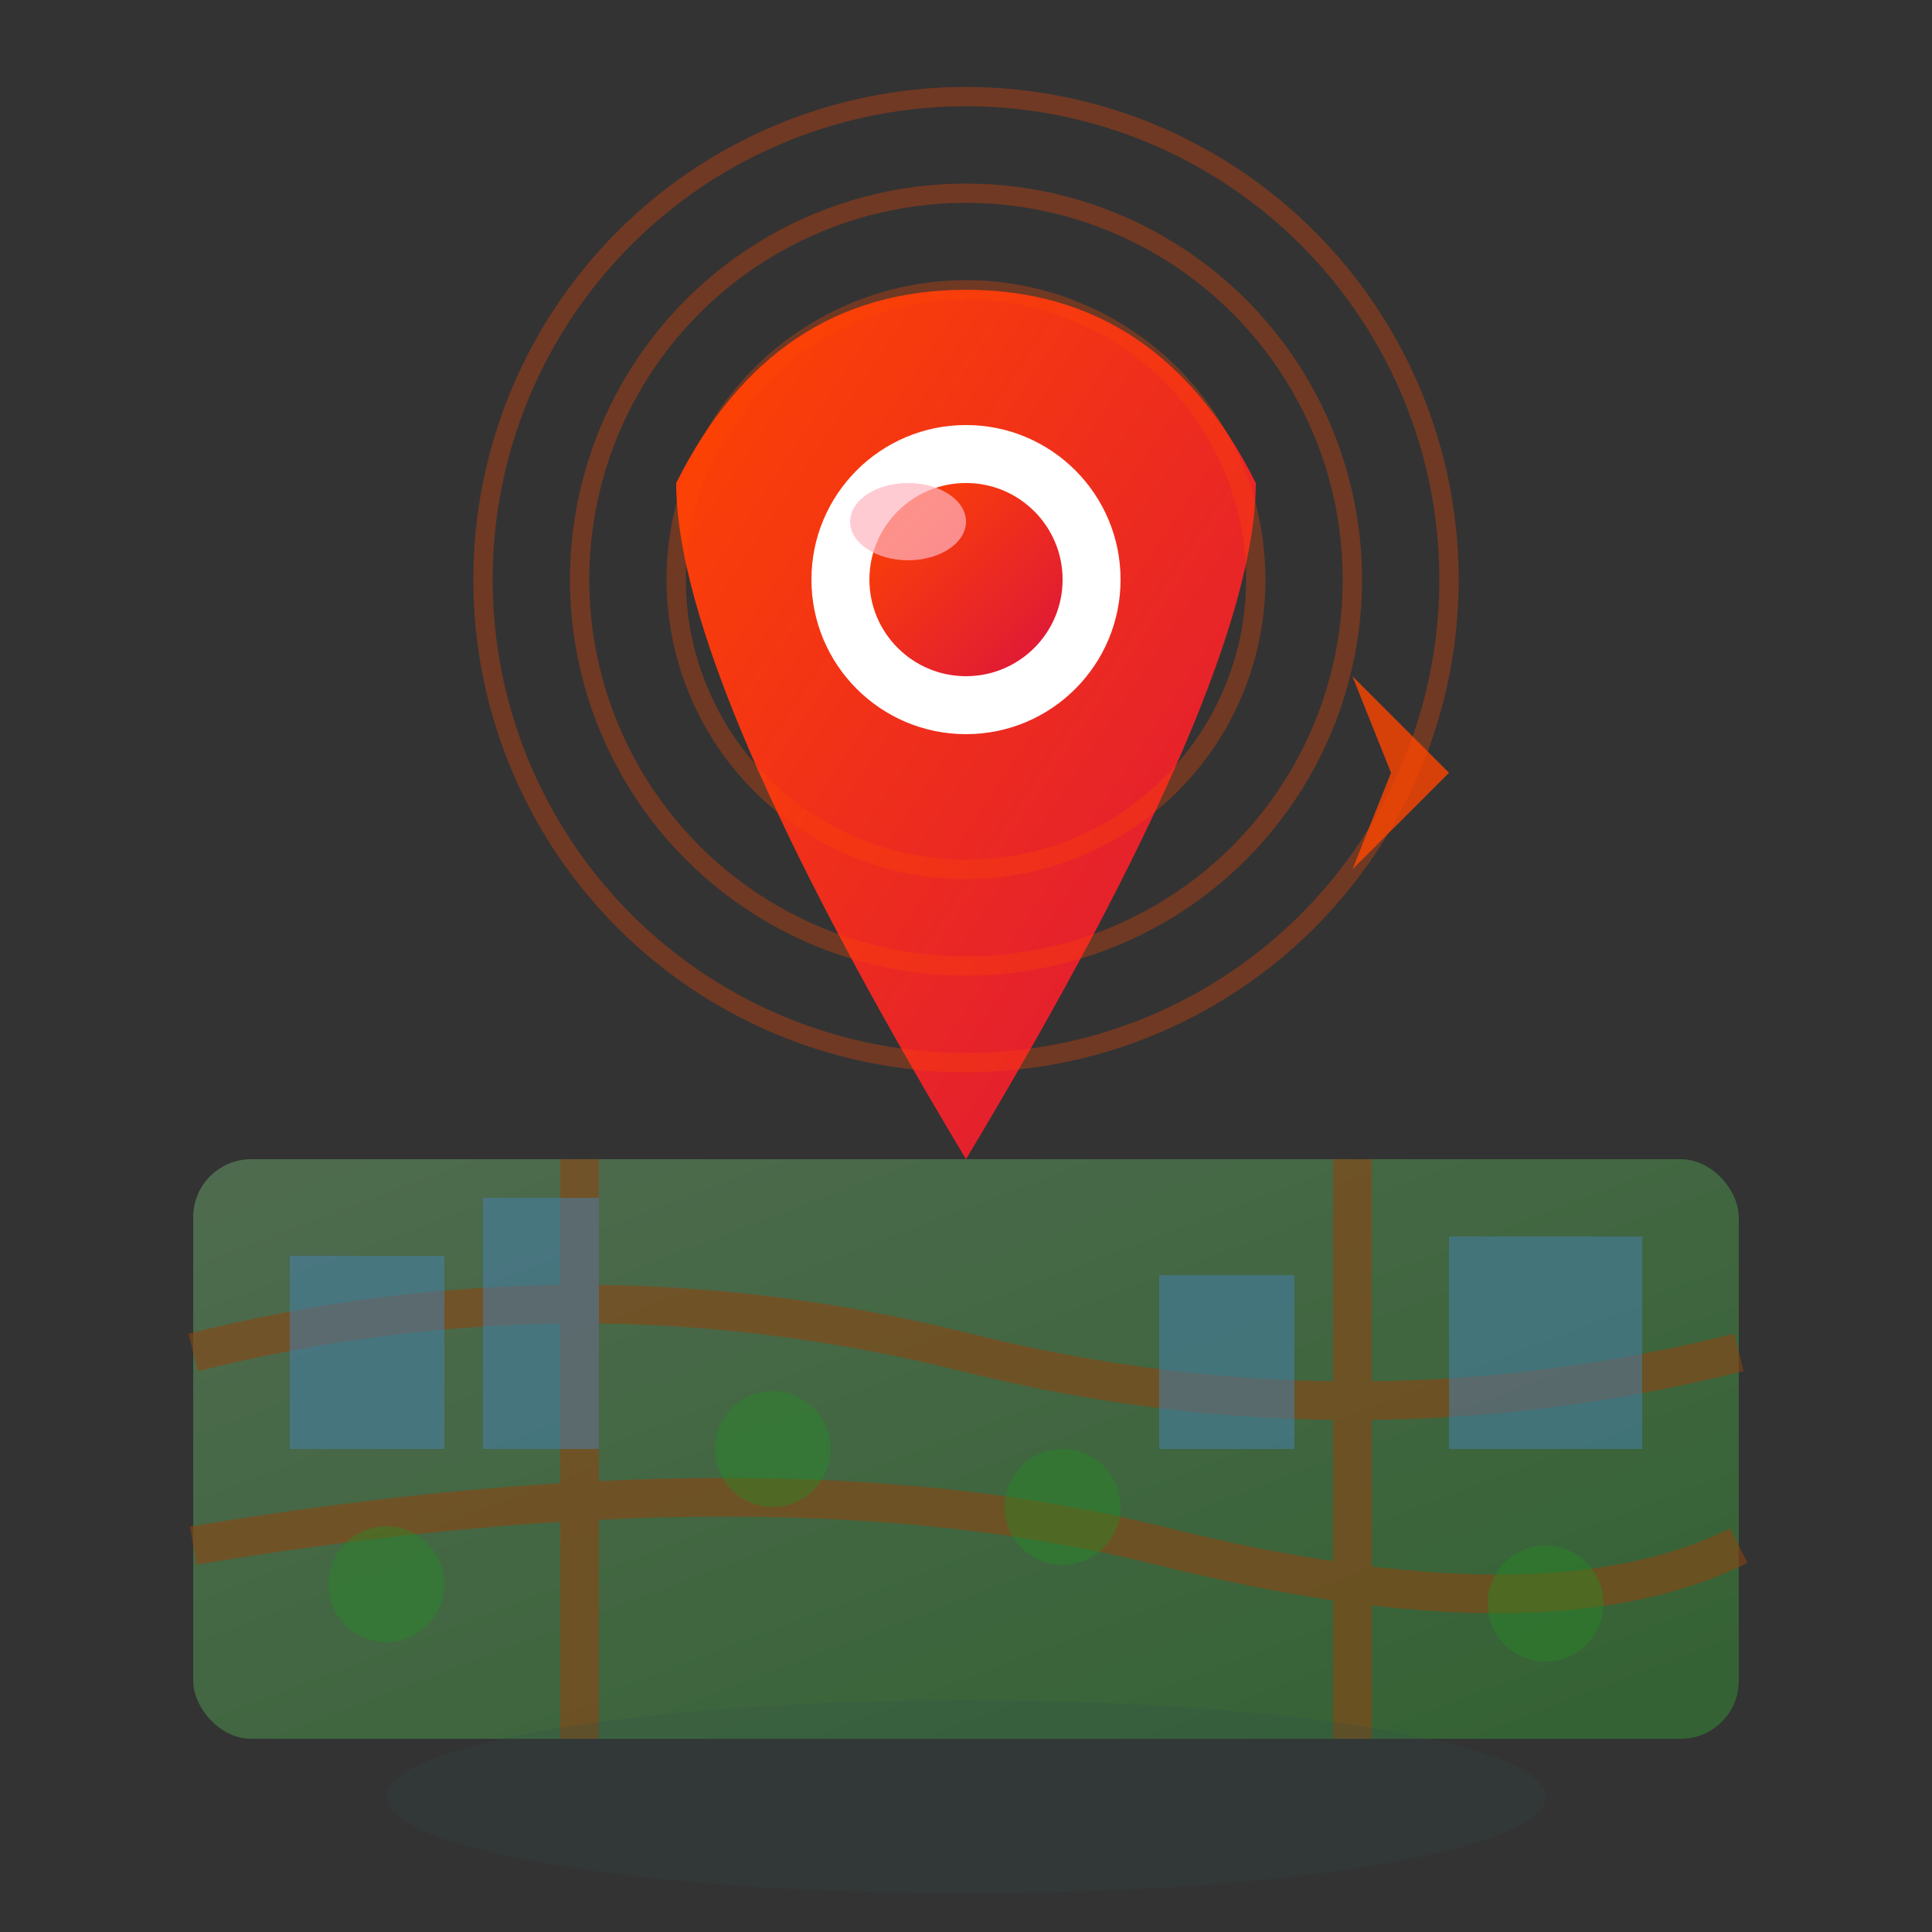
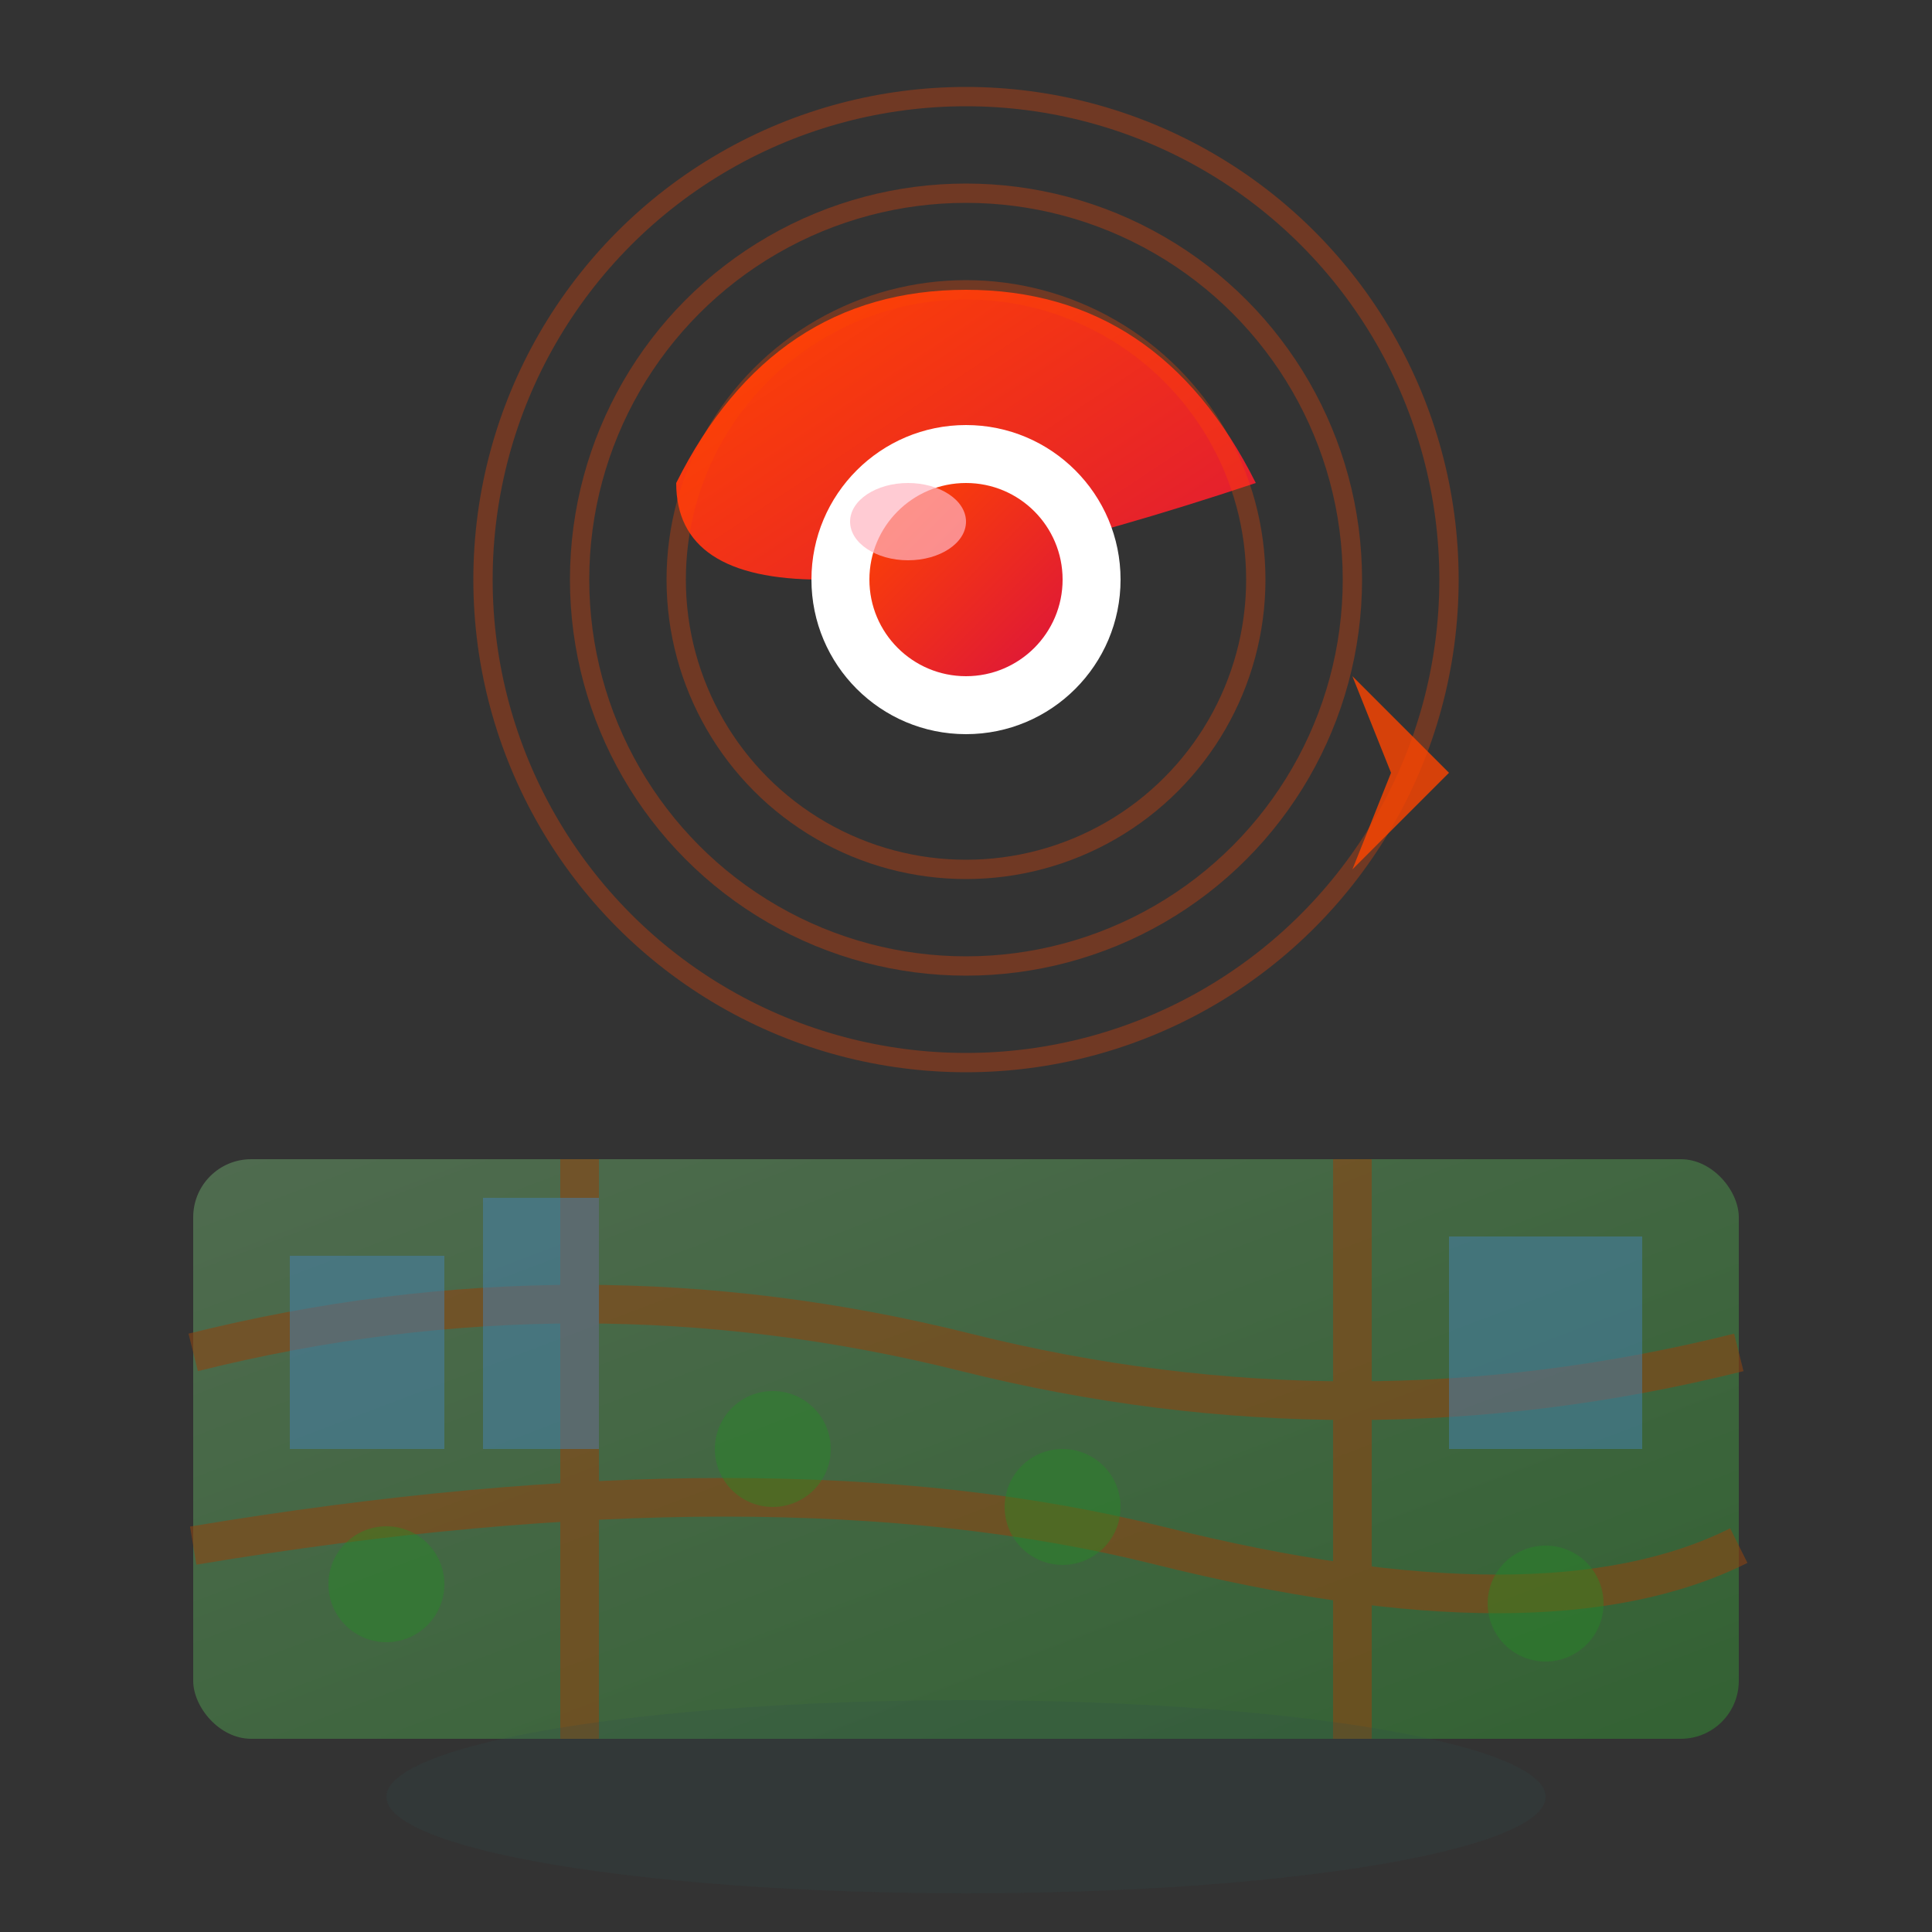
<svg xmlns="http://www.w3.org/2000/svg" width="100" height="100" viewBox="0 0 100 100" fill="none">
  <rect x="0" y="0" width="100" height="100" fill="#333333" stroke="none" />
  <defs>
    <linearGradient id="pin-gradient" x1="0%" y1="0%" x2="100%" y2="100%">
      <stop offset="0%" style="stop-color:#FF4500;stop-opacity:1" />
      <stop offset="100%" style="stop-color:#DC143C;stop-opacity:1" />
    </linearGradient>
    <linearGradient id="map-gradient" x1="0%" y1="0%" x2="100%" y2="100%">
      <stop offset="0%" style="stop-color:#90EE90;stop-opacity:1" />
      <stop offset="100%" style="stop-color:#32CD32;stop-opacity:1" />
    </linearGradient>
  </defs>
  <rect x="10" y="60" width="80" height="30" rx="3" fill="url(#map-gradient)" opacity="0.3" />
  <g opacity="0.6">
    <path d="M10 70 Q30 65 50 70 Q70 75 90 70" stroke="#8B4513" stroke-width="2" fill="none" />
    <path d="M10 80 Q40 75 60 80 Q80 85 90 80" stroke="#8B4513" stroke-width="2" fill="none" />
    <path d="M30 60 Q30 70 30 90" stroke="#8B4513" stroke-width="2" fill="none" />
    <path d="M70 60 Q70 70 70 90" stroke="#8B4513" stroke-width="2" fill="none" />
  </g>
-   <path d="M50 15 Q60 15 65 25 Q65 35 50 60 Q35 35 35 25 Q40 15 50 15" fill="url(#pin-gradient)" />
+   <path d="M50 15 Q60 15 65 25 Q35 35 35 25 Q40 15 50 15" fill="url(#pin-gradient)" />
  <circle cx="50" cy="30" r="8" fill="#FFFFFF" />
  <circle cx="50" cy="30" r="5" fill="url(#pin-gradient)" />
  <ellipse cx="47" cy="27" rx="3" ry="2" fill="#FFB6C1" opacity="0.7" />
  <g opacity="0.5">
    <rect x="15" y="65" width="8" height="10" fill="#4682B4" />
    <rect x="25" y="62" width="6" height="13" fill="#4682B4" />
    <rect x="75" y="64" width="10" height="11" fill="#4682B4" />
-     <rect x="60" y="66" width="7" height="9" fill="#4682B4" />
  </g>
  <g opacity="0.4">
    <circle cx="40" cy="75" r="3" fill="#228B22" />
    <circle cx="55" cy="78" r="3" fill="#228B22" />
    <circle cx="20" cy="82" r="3" fill="#228B22" />
    <circle cx="80" cy="83" r="3" fill="#228B22" />
  </g>
  <path d="M70 35 L75 40 L70 45 L72 40 L70 35" fill="#FF4500" opacity="0.8" />
  <g opacity="0.3">
    <circle cx="50" cy="30" r="15" fill="none" stroke="#FF4500" stroke-width="1" />
    <circle cx="50" cy="30" r="20" fill="none" stroke="#FF4500" stroke-width="1" />
    <circle cx="50" cy="30" r="25" fill="none" stroke="#FF4500" stroke-width="1" />
  </g>
  <ellipse cx="50" cy="93" rx="30" ry="5" fill="#2F4F4F" opacity="0.2" />
</svg>